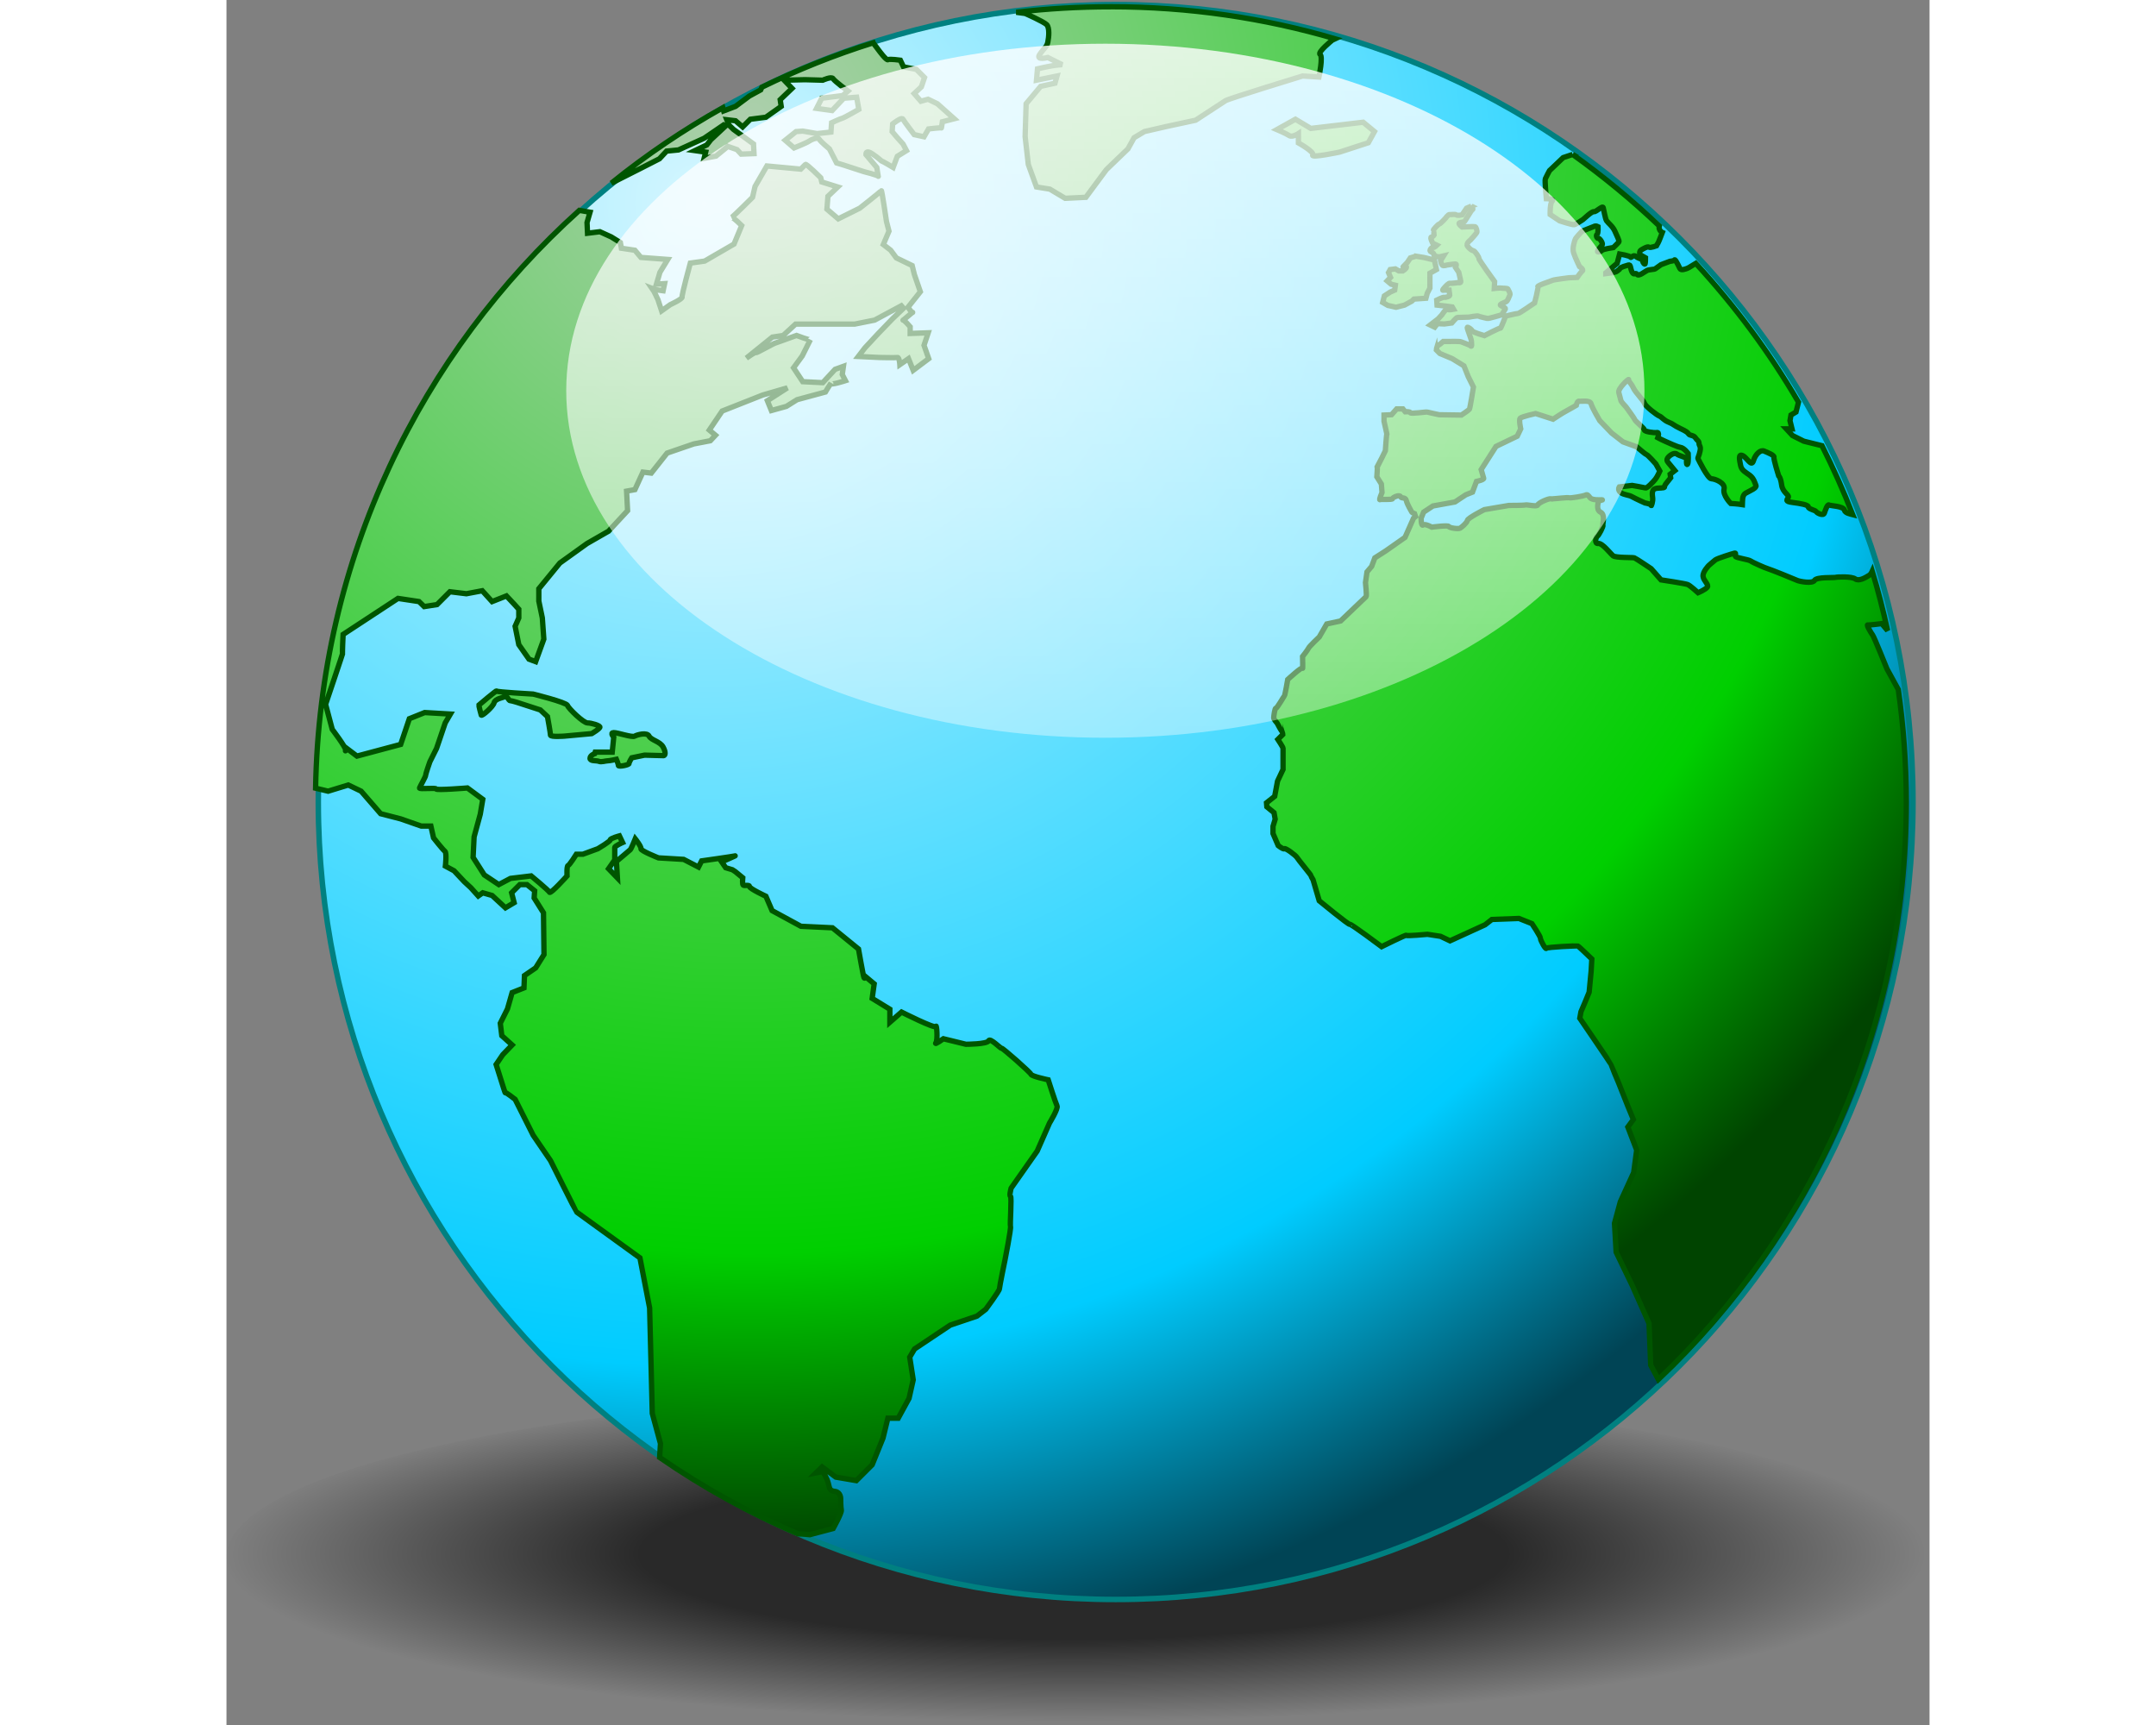
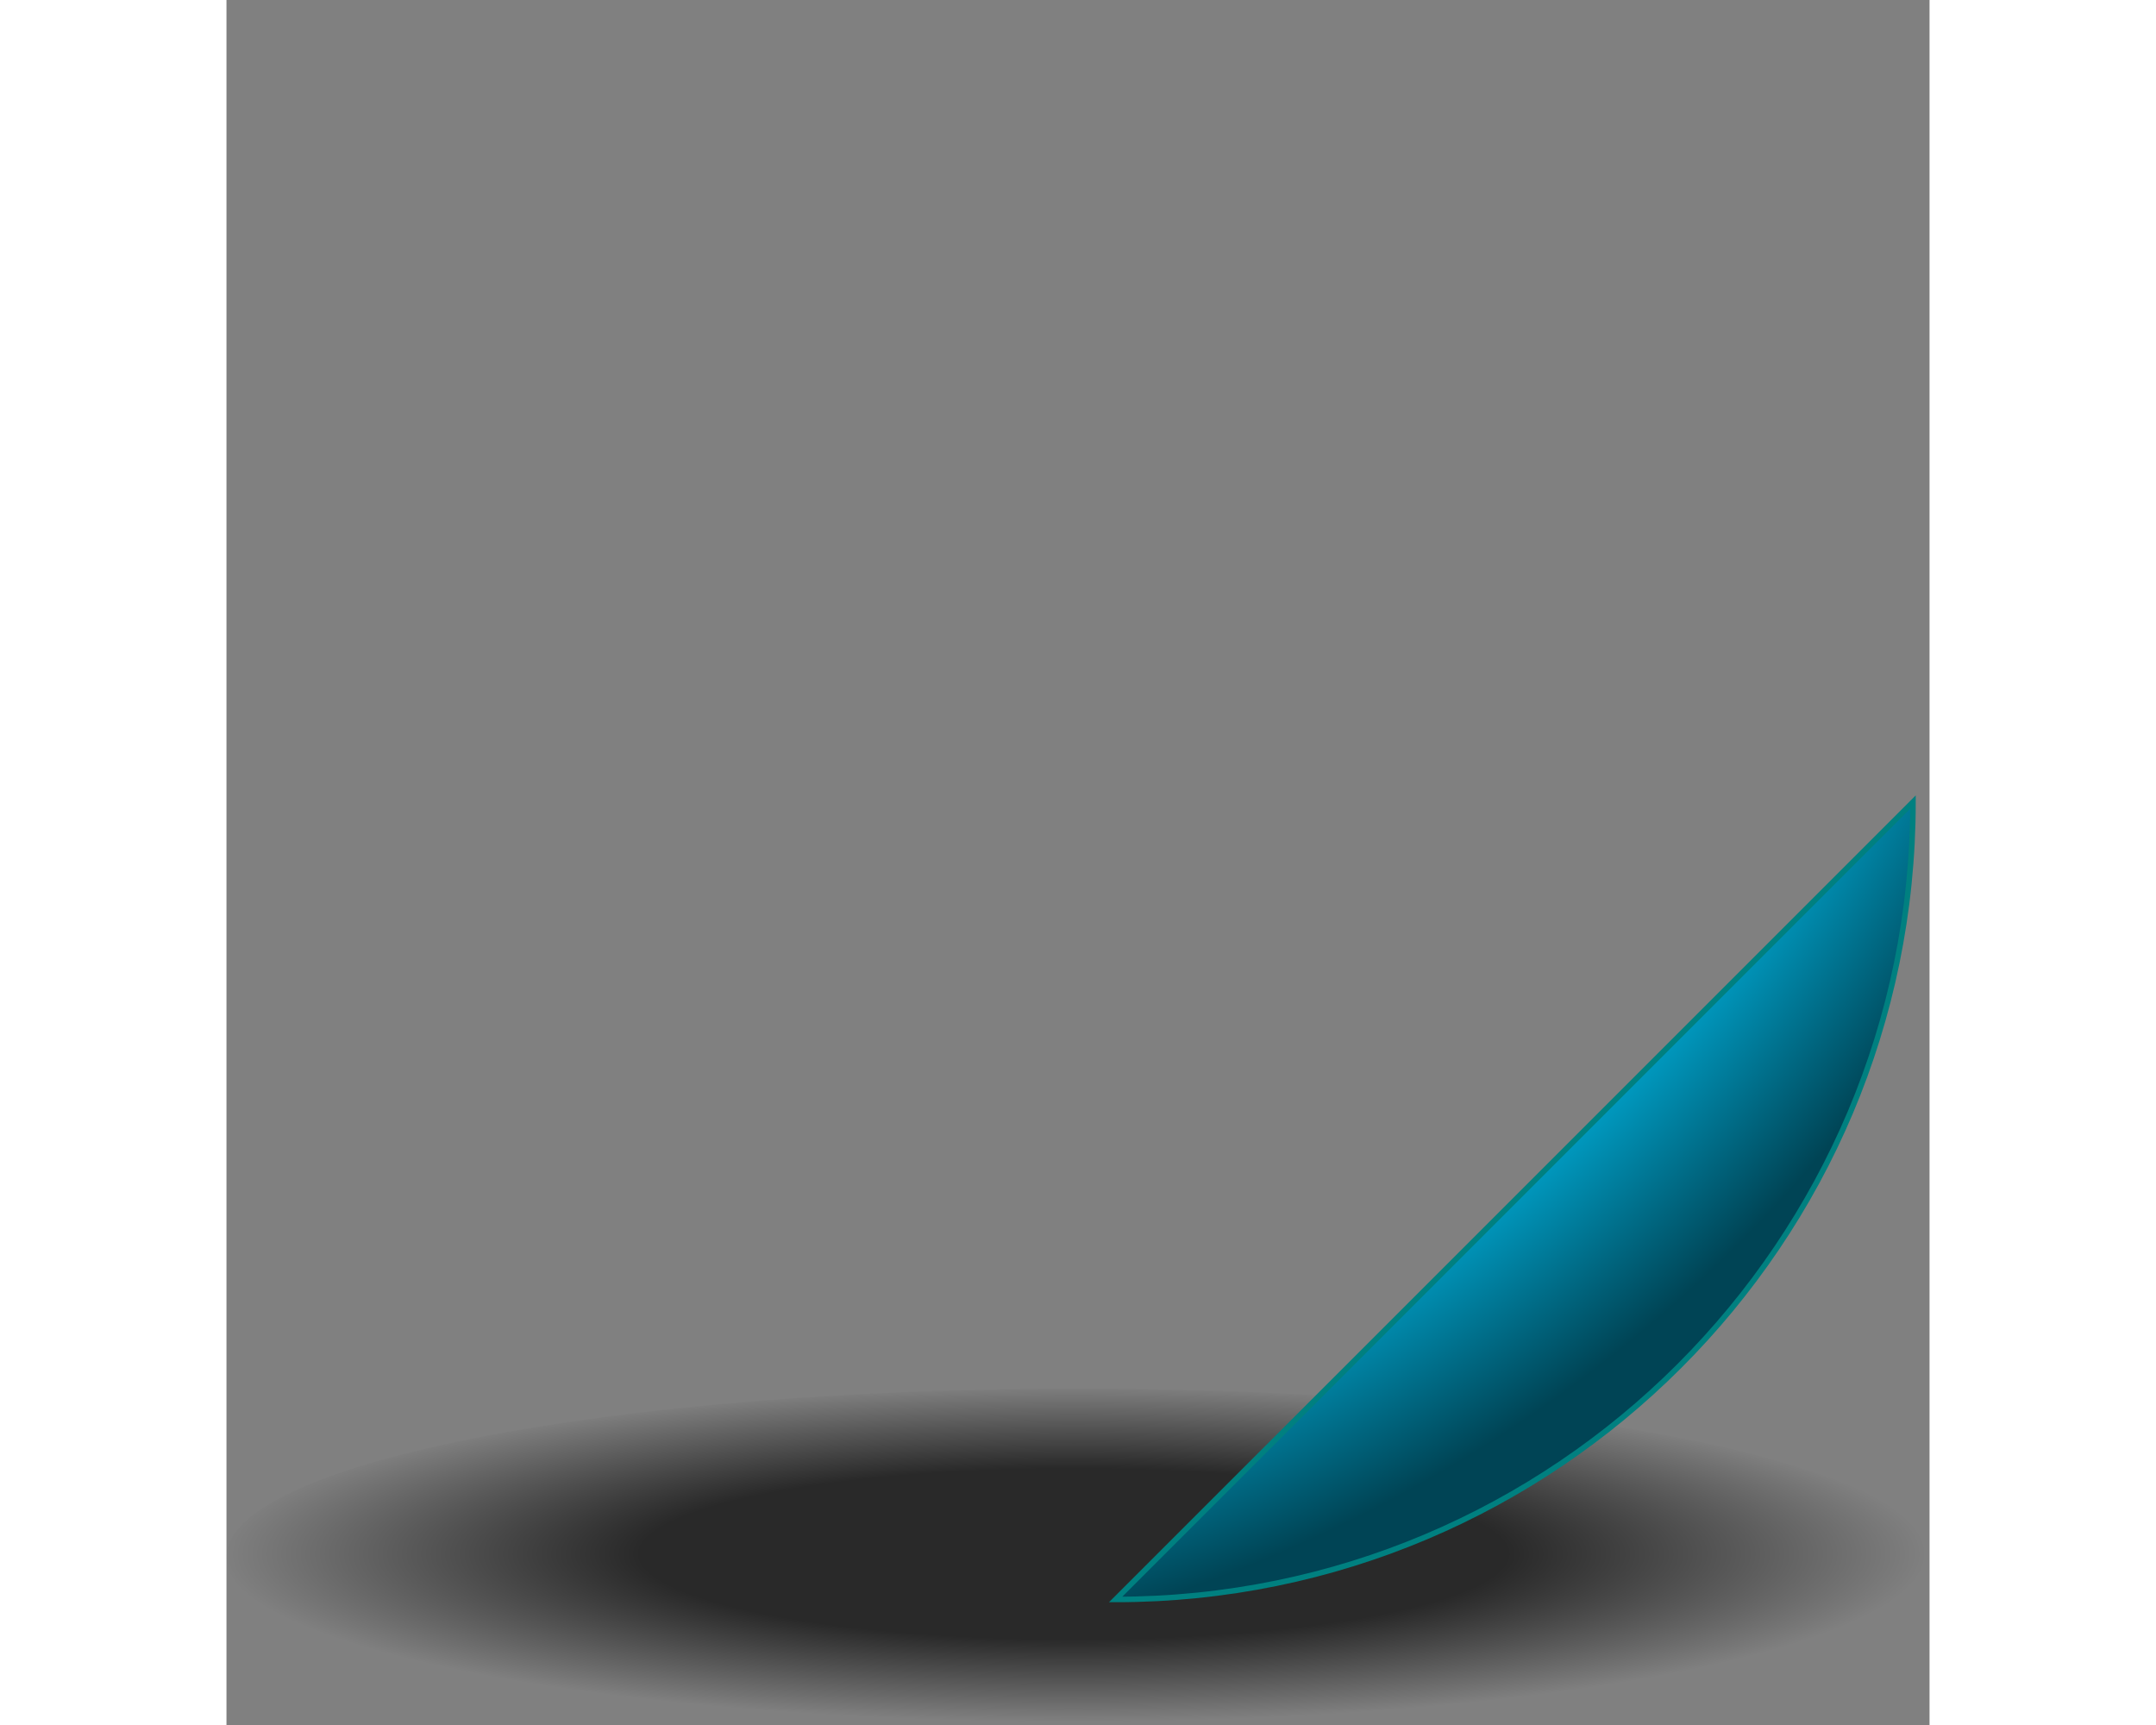
<svg xmlns="http://www.w3.org/2000/svg" width="100mm" height="80mm" viewBox="0 0 159.5 161.536">
  <rect x="0" y="0" width="159.5" height="161.536" fill="#808080" stroke="none" />
  <defs>
    <linearGradient id="d" x2="0" y1="458.66" y2="701.42" gradientUnits="userSpaceOnUse">
      <stop stop-color="#fff" offset="0" />
      <stop stop-color="#fff" stop-opacity="0" offset="1" />
    </linearGradient>
    <radialGradient id="c" cx="179.86" cy="727.57" r="79.75" gradientTransform="matrix(1 0 0 .197 0 583.51)" gradientUnits="userSpaceOnUse">
      <stop stop-opacity=".678" offset="0" />
      <stop stop-opacity=".679" offset=".51" />
      <stop stop-opacity="0" offset="1" />
    </radialGradient>
    <radialGradient id="b" cx="118.19" cy="529.55" r="266.79" gradientUnits="userSpaceOnUse">
      <stop stop-color="#d5f6ff" offset="0" />
      <stop stop-color="#0cf" offset=".792" />
      <stop stop-color="#045" offset="1" />
    </radialGradient>
    <radialGradient id="a" cx="152.35" cy="592.7" r="133.4" gradientUnits="userSpaceOnUse">
      <stop stop-color="#adcfad" offset="0" />
      <stop stop-color="#00cf00" offset=".792" />
      <stop stop-color="#040" offset="1" />
    </radialGradient>
  </defs>
  <g transform="translate(-103.43 -580.98)" fill-rule="evenodd">
    <path transform="translate(2.929 -.343)" d="m260 727.11c0 8.698-35.705 15.75-79.75 15.75s-79.75-7.051-79.75-15.75 35.705-15.75 79.75-15.75 79.75 7.051 79.75 15.75z" fill="url(#c)" />
-     <path transform="matrix(.515 0 0 .515 87.311 327.33)" d="m338 638.36c0 80.081-64.919 145-145 145s-145-64.919-145-145 64.919-145 145-145 145 64.919 145 145z" fill="url(#b)" stroke="#008080" />
-     <path d="m186.26,581.615c-2.998,0-5.954.171-8.859.516l.828.109c0,0 1.731.761 2.016,1.047s.208,1.16.109,1.641-.382.579-.766,1.156c-.386.579.766.281.766.281l1.344.672c0,0-.389.01-.969.109s-1.344.281-1.344.281l-.094,1.062 1.922-.391-.188.672-1.344.297-1.359,1.625-.094,3.078 .297,2.609 .766,2.109 1.25.203 1.438.859 1.938-.094 1.922-2.594 2.016-1.938 .578-1.047 .969-.578 2.109-.484 2.688-.578 2.797-1.828c.286-.192 7.219-2.312 7.219-2.312l1.531.094c0,0 .398-1.917.109-2.109s1.141-1.344 1.141-1.344l.266-.125c-6.662-1.954-13.706-3-21-3zm-22.266,3.375c-3.6,1.126-7.08,2.522-10.422,4.156l-.109.25-1.062.578-1.297.969-1.109.422-.078-.297c-3.682,2.062-7.175,4.427-10.438,7.062 1.655-.824 4.5-2.281 4.5-2.281l.672-.719 1.109-.109 2.406-1.094 1.828-1.25 .188.094-1.391,1.297-.375.484-1.109.531 1,.141-.141.578 1.109-.203 1.109-.906 .859.297 .391.422 1.203-.047-.047-.906-1.875-1.359-.438-.422-.188-.484 .812.094 .672.578 .719-.719 1.453-.188 1.438-1.016-.094-.625 1.109-1.062-.734-.766 1.938-.047 1.672.047c0,0 .824-.38.969-.141s1.391,1.156 1.391,1.156l-.484.422-1.969.25-.484.953 1.453.203 1.094-1.156 1.203-.094 .203,1.141c0,0-1.355.781-1.547.828s-1,.422-1,.422l-.062.875-1.297.141-1.344-.234-.625.047-1.016.812 .828.719c0,0 1.199-.482 1.391-.625s.825-.43.969-.188 .953.906.953.906l.672,1.312 .625.188 1.922.625c0,0 1.359.343 1.359.438 0,.097-.141-.828-.141-.828l-1.016-1.203c0,0-.051-.328.281-.234 .341.096 1.156.812 1.156.812 .142.048 1.109.625 1.109.625l.391-1.047 .859-.531-.328-.625-.484-.531-.531-.625 .047-.719c0,0 .137-.111.281-.203 .143-.095.59-.424.688-.234 .094.192 1.047,1.438 1.047,1.438l.922.203 .422-.734c0,0 1.203-.143 1.203-.094s.094-.578.094-.578l1.109-.281-1.578-1.406-.875-.422-.672.188-.625-.719 .672-.625 .297-.875-.766-.766-1.203-.234-.297-.625c0,0-1.011-.141-1.156-.047-.146.1-.859-.875-.859-.875l-.531-.703zm39.547,7.156-1.734.969c0,0 .868.371 1.156.562s.859-.188.859-.188v.875c0,0 1.539.85 1.344,1.141s2.516-.281 2.516-.281l2.688-.875 .578-1.047-1.062-.875-4.906.578-1.438-.859zm25.969,3.297-.891.297-1.281,1.219c0,0-.326.605-.391.766-.067.162.094,1.859.094,1.859s.772.011.547.234-.188,1.25-.188,1.25l.891.594c0,0 1.194.393 1.359.359 .154-.031.73-.42.828-.484 .089-.063.792-.763 1.016-.734 .224.035.808-.604.875-.375 .063.225.186,1.026.312,1.219s.59.538.781.984 .443.908.375,1c-.067.1-.516.531-.516.531s-.948.133-1.078.266-.294.189-.391.125 .325-.517.422-.641c.097-.131-.231-.641-.359-.609s-.25-.279-.125-.375c.13-.097.094-.719.094-.719s-.186-.096-.281-.062-1.219.484-1.219.484-.608.638-.641.766-.305.802-.141,1.281 .547,1.266.547,1.266 .423.277.266.406-.484.609-.484.609l-.766.031c0,0-1.385.173-1.516.234-.126.066-1.467.479-1.406.609 .068.128-.297,1.5-.297,1.5-.062.032-1.403,1-1.562,1s-1.156.25-1.156.25-.454,1.19-.484,1.125-1.5.703-1.5.703-1.124-.324-1.156-.453-.423-.409-.453-.312 .391,1.089.391,1.281 .066.579-.062.453-.779-.325-.906-.391c-.131-.063-1.219-.031-1.219-.031h-.453c0,0-.546.488-.578.391-.024.068-.062.406-.062.406l.328.328 1.156.484 1.094.672 .406,1.016 .484.969c0,0-.315,1.979-.375,2.078-.071.094-.75.547-.75.547l-2.078-.031c0,0-1.029-.218-1.125-.25s-1.55.191-1.578.062-.484-.094-.484-.094l-.219-.266h-.578l-.484.547-.703.031v.578c0,0 .298,1.315.266,1.219s-.141,1.547-.141,1.547-.68,1.394-.75,1.5c.016.042-.047.938-.047.938l.422.672 .062.797c0,0-.316.735-.188.672 .13-.065 1.144.034 1.172-.094s.657-.411.75-.188c.095.224.447-.013.547.375 .089.384.45.936.484,1.031s.281.188.281.188l.094.266-.188.156-.797,1.797-1.781,1.25-1.047.672-.297.797-.438.516-.141,1c0,0 .129,1.246.062,1.312l-2.391,2.281-1.297.281-.703,1.219c0,0-.954.898-1.016,1.062-.067.158-.547.766-.547.766s.032,1.285 0,1.094-1.391,1.062-1.391,1.062-.249,1.465-.312,1.531c-.064.061-.698,1.188-.797,1.156s-.203.777-.203.906 .328.5.328.5 .454.878.484.781c.016.043.031.281.031.281l-.453.453c0,0 .484.732.484.828v1.984l-.516,1.094-.266,1.422-.766.609 .031.375 .672.547 .109.609-.203.672v.672l.484,1.125c0,0 .482.393.578.297s1.057.605 1.188.828 1.312,1.637 1.312,1.703c0,.063.188.375.188.375l.578,1.969c0,0 2.795,2.298 2.859,2.203 .064-.093 2.984,2.094 2.984,2.094s2.344-1.16 2.312-1.062c-.035.094 1.984-.094 1.984-.094l1.219.188 .891.422 3.281-1.5 .641-.5 2.531-.094 1.219.484c0,0 .797,1.183.797,1.375s.482,1.066.547.938c.062-.125 2.855-.249 2.953-.219 .093.031 1.312,1.219 1.312,1.219l-.062,1.125-.188,1.984-.391.953-.375.875-.109.609c0,0 2.891,4.234 2.891,4.266s.734,1.766.734,1.766l.875,2.203 .516,1.25-.516.703 .828,2.156-.281,2.109-1.25,2.734-.547,2.016 .156,2.703 1.5,3.109 1.578,3.562 .156,3.906 .719,1.344c14.306-13.576 23.219-32.768 23.219-54.047 0-3.582-.261-7.115-.75-10.562l-1.062-1.938c0,0-1.215-3.012-1.344-3.172s-.612-.969-.453-.938 1.312-.125 1.312-.125l.547.656c-.414-1.88-.885-3.739-1.438-5.562-.069.152-.15.299-.297.391-.384.242-.96.568-1.297.328-.334-.242-1.696-.189-1.844-.141-.143.048-1.775-.053-1.969.281-.192.338-1.426.098-1.625,0-.192-.095-2.558-1.048-2.75-1.094s-1.4-.575-1.594-.719c-.192-.146-1.391-.294-1.438-.438s.102-.345-.094-.297c-.188.044-1.59.484-1.781.625-.196.15-.625.531-.625.531s-.58.583-.531,1.016 .582.776.391,1.016-.859.516-.859.516-.732-.67-.969-.766-2.5-.438-2.5-.438l-.922-1.047c0,0-1.433-.967-1.578-1.016-.146-.048-1.741.004-1.984-.188-.242-.196-1.007-1.205-1.391-1.156-.386.048-.238-.576-.094-.672s.579-.918.531-1.062c-.05-.146.246-.963-.234-1.203-.481-.246-.156-1.062-.156-1.062s.489-.094.297-.094-.915.052-1.109-.188-.251-.345-.438-.25c-.196.097-1.389.298-1.531.25-.146-.047-1.308.094-1.5.094s.052.049-.188,0-1.203.389-1.25.578c-.044.192-1.011-.044-1.156,0-.147.048-1.547.047-1.547.047l-2.297.391c0,0-1.546.776-1.594,1.016s-.529.625-.672.719c-.143.097-1.009-.013-1.062-.156-.045-.144-1.594.062-1.594.062s-.62-.349-.812-.203c-.192.144-.188-.625-.188-.625l.234-.578 .875-.578 2.062-.375 1.016-.672 .625-.25 .375-1c0,0 .72-.15.672-.297-.047-.144-.234-.812-.234-.812l1.391-2.172 1.984-.953 .328-.688c0,0-.189-.853-.047-1 .143-.145 1.438-.438 1.438-.438l1.641.531c0,0 .871-.575 1.062-.672s1.109-.625 1.109-.625 .088-.438.281-.391 1.011-.135 1.109.25 .812,1.578.812,1.578l1.109,1.156 1.062.828 1.297.469c0,0 .763.67.906.719s.875.875.875.875l.375.672c0,0-.229.524-.422.766s-.777.864-.922.812c-.145-.044-1.25-.234-1.25-.234l-1.203.141c0,0-.195.291.141.531s.728.199 1.062.391c.342.192 1.203.578 1.203.578s.578.091.578.234 .189-.383.141-.719-.087-.762.25-.859 .859-.01.859-.156c0-.143.156-.328.156-.328l.422-.531-.047-.328 .438-.344-.438-.531c-.19-.242-.389-.384-.25-.625 .147-.239.629-.584.875-.391 .239.192.97.289.922.531s-.004.58.094.391c.092-.194.047-.969.047-.969s-.381-.53-.719-.578c-.333-.05-1.215-.482-1.453-.578s-.672-.328-.672-.328 .19-.533-.094-.484c-.291.047-1.156-.093-1.156-.234 0-.147-.862-.828-.906-.969-.048-.147-.828-1.203-.828-1.203s-.423-.434-.469-.578-.107-.382-.203-.766 .969-1.346.922-1.203 .243.333.438.766 .95,1.165 1.047,1.453 1.154,1.094 1.391,1.188c.245.095.392.387.875.578s.439.287 1.062.578 .72.39.812.531c.1.147.478.104.625.344 .143.239.344.291.344.531s.195.237.094.719c-.094.481-.237.623-.188.719s.913,1.875 1.25,1.875 1.332.394 1.188.969c-.143.576.625,1.344.625,1.344s.649.035 1.094.109c.018-.336-.052-.874.312-1.078 .428-.241 1.051-.481.953-.719s-.195-.667-.578-.953-.764-.446-.859-.922c-.094-.482-.245-1.116.188-.922s.819,1.114 1.016.484c.189-.624.664-1.051 1-.906s.97.386.922.578 .438,1.734.438,1.734 .185.14.281.859 .719.916.625,1.156c-.097.238-.382.386.391.484s1.484.229 1.484.422 .638.296.734.438c.094.145.668.428.766.141s.293-.862.438-.766 1.34.098 1.438.484c.075.284.547.361.781.422-.855-2.206-1.821-4.355-2.875-6.453l-1.703-.422-1.062-.531-.578-.625h.531l-.188-.766 .094-.531 .469-.281 .234-.922c-2.732-4.688-5.971-9.035-9.625-13-.207.114-.601.393-.75.453-.16.064-.637.255-.734.031-.094-.225-.297-.578-.297-.578s-.152-.315-.219-.219c-.057.093-.422.125-.422.125l-.828.312c0,0-.453.326-.547.391-.099.064-.573.06-.766.156s-.779.584-.938.359-.255.149-.453-.203c-.188-.352-.118-.738-.344-.672-.221.064-.736.2-.797.328-.067.128-.142.122-.266.25-.129.127-1.062.234-1.062.234v-.078l1.062-.891 .234-.875c0,0 .986.169 1.016.297s.264-.289.516-.062c.259.224.576.197.609.391s.219.41.25.281 .031-.547.031-.547-.275-.15-.438-.25-.13-.392.031-.484c.158-.096.605-.364.734-.266 .129.093.703-.125.703-.125s.093-.189.156-.281c.067-.1.391-.969.391-.969s-.234-.101-.297-.391c-.012-.055-.002-.132.016-.219-2.541-2.42-5.263-4.659-8.125-6.703zm-71.859.938-.438.438-3.172-.297-1.109,1.922-.234,1.016c0,0-1.741,1.741-1.953,1.875 .127-.037.938.766.938.766l-.719,1.734-2.75,1.594-1.344.188c0,0-.814,2.981-.766,3.172s-1.109.719-1.109.719l-.812.578-.344-1.047c0,0-.369-.811-.516-1.016 .215.089 1,.188 1,.188l.141-.672-.766.047 .328-1.109 .734-1.203-2.516-.188-.562-.672-1.266-.188-.094-.531-.859-.531-1.062-.484-1.156.141-.047-1 .281-.969-1-.172c-14.869,13.363-24.327,32.634-24.703,54.109l1.172.281 1.891-.578 1.203.578 1.828,2.109 1.875.484 1.922.672h.906l.25,1.109c0,0 .87,1.106 1.062,1.25s.047,1.391.047,1.391l.812.438 .953,1.016 .625.578 .688.766 .422-.297 .875.25 1.25,1.156 .812-.484-.234-.922 .766-.766h.672l.719.578-.047.672 .875,1.391 .047,3.906-.781,1.25-1.047.719-.047,1.156-1.109.438-.438,1.531-.672,1.344 .141,1.156 .969.875-.875.906-.625.922 .578,1.828c0,0 .281.91.281.812s.922.625.922.625l1.688,3.359 1.625,2.375c0,0 2.389,4.775 2.438,4.812 .717.527 5.938,4.297 5.938,4.297l.906,4.688 .25,9.875 .766,2.828-.078,1.297c4.046,2.793 8.382,5.198 12.953,7.156 .393.001 1.109.078 1.109.078l2.188-.578c0,0 .829-1.478.766-1.734s-.062-1.094-.062-1.094-.004-.572-.516-.641c-.516-.062-.513-.246-.641-.766-.13-.511-.516-1.094-.516-1.094l-.641.125 .578-.562 1.281.953 1.922.328 1.484-1.484 1.016-2.5 .453-1.859h.969l1.016-1.859 .391-1.734-.328-2.125 .453-.766 3.344-2.234 2.5-.844 .828-.641c0,0 1.281-1.729 1.281-1.922s.516-2.688.516-2.688 .582-2.949.516-3.141c-.062-.196.13-2.764 0-2.828s.062-.766.062-.766l2.438-3.469 1.156-2.625c0,0 .833-1.353.703-1.609s-.828-2.438-.828-2.438-1.543-.323-1.609-.516c-.064-.192-2.69-2.502-2.75-2.438-.068.063-1.09-1.028-1.219-.703s-2.125.328-2.125.328l-2.109-.516c0,0-.894.635-.703.375s.064-1.79 0-1.531c-.064.254-3.219-1.344-3.219-1.344l-1.094.953v-1.219l-1.656-1.016 .188-1.359-.766-.641c0,0-.123.19-.188.062s-.516-2.688-.516-2.688l-2.438-1.984-2.953-.141-2.703-1.469-.578-1.344c0,0-1.531-.713-1.531-.906s-.446-.058-.578-.125c-.125-.062-.062-.703-.062-.703l-.703-.578-.266-.172-.625-.188-.375-.547c0,0 1.394-.612 1.25-.562s-3.125.469-3.125.469l-.297.578-1.391-.719-2.359-.141c0,0-1.689-.668-1.641-.859s-.531-.922-.531-.922-.372.92-.469,1.016-1.297,1.094-1.297,1.094l.094,1.547-.828-.859 .578-.828v-1.156c0-.147.734-.469.734-.469l-.297-.625c0,0-.859.23-.859.375s-1.156.828-1.156.828l-1.406.516h-.609c0,0-.632,1.012-.781,1.062-.142.049-.094.969-.094.969s-1.544,1.723-1.641,1.531-1.719-1.531-1.719-1.531l-1.938.234-1.094.578-1.359-.906-1.047-1.641 .094-1.922 .578-2.125 .234-1.391-1.438-1.062c0,0-2.938.238-2.938.094s-1.597.054-1.547-.094c.046-.142.578-1.057.578-1.203 0-.145.391-1.25.391-1.25l.625-1.25 .812-2.391 .484-.828-2.406-.141-1.438.578-.812,2.406-4.094,1.094-1.016-.766c0,0-.099.444-.047.203 .045-.24-1.25-1.938-1.25-1.938l-.625-2.344c0,0 1.645-4.865 1.594-4.766-.048.094.047-1.781.047-1.781l5.141-3.375 1.969.297 .484.469 1.203-.188 1.203-1.203 1.547.188 1.484-.281 .922,1.016 1.344-.531 .719.766 .438.484v.812l-.344.781 .344,1.719 .953,1.359 .625.234 .766-2.109-.141-1.984-.328-1.578v-1.156l1.969-2.406 2.547-1.828 2.016-1.156 1.781-1.922-.094-1.828 .781-.141 .75-1.641 .781.094 1.484-1.875 2.5-.859 1.547-.297 .484-.516-.578-.484 1.203-1.781 3.797-1.5 2.312-.672-1.875,1.203 .375.922 1.406-.391 1-.625 2.656-.719c0,0 .418-.704.516-.828-.093.24 1.359-.234 1.359-.234l-.297-.578 .109-.766-.781.281-1.156,1.25-1.875-.094-.859-1.297 .812-1.109 .766-1.531c-.049.093-1.297-.391-1.297-.391l-1.875.672c-.192,0-1.969,1.065-1.922.922s-.906.531-.906.531l2.438-1.969 1.016-.156 1.156-1.062h5.531l1.875-.375 2.5-1.344 .203.234-1.062,1.016-1.297,1.344-1.25,1.344-.625.812 1.969.094c0,0 1.541.039 1.688,0 .192-.048.234.672.234.672l.812-.562 .438,1.094 1.453-1.094-.438-1.25 .391-1.172-1.688.062v-.625c0,0-.623-.72-.672-.625-.05.097.955-.815.906-.719s-.438-.484-.438-.484l1.156-1.453-.562-1.625-.203-.828-1.484-.719-.531-.719-.688-.531 .531-1.25-.234-.906c0,0-.436-2.986-.484-2.891s-2.016,1.641-2.016,1.641l-2.016,1-1.062-.906 .094-1.203 .922-.875-1.5-.469-.094-.391c0,0-1.343-1.345-1.438-1.25zm62.375,3.906-.453.188-.422.625c0,0-.39.096-.547,0s-.481.001-.609-.031c-.128-.036-.422.375-.422.375s-.433.484-.562.516-.579.547-.547.578 .062.453.062.453-.09.155-.25.188 .125.578.125.578l.391.188c0,0-.232.233-.359.203-.13-.035-.427.312-.203.406 .225.093.328.234.297.328-.028.1.484.156.484.156l.406-.094-.281.453c0,0 .061.277.156.406 .099.128.422,0 .422,0s.763-.126.859-.094c.093.031-.031.328-.031.328l.297.438c0,0 .155.653.188.844 .035.196-.25.125-.25.125s-.616.091-.75.062-.37.229-.594.484c-.226.262.031.156.031.156h.469c0,0 .033.32.062.453s-.374.251-.5.219-.719.266-.719.266l.031.469 .719.078 .703.094 .125.219c0,0-.453.097-.578,0s-.516.516-.516.516l-.344.375-.75.578 .422.203 .25-.328 .656.031 .688-.094c0,0 .435-.516.531-.516l1.078-.031c0,0 .81-.158.906-.094s.728.188.828.219c.094.031 1.344-.344 1.344-.344s.265-.419.328-.547c.067-.128-.357-.247-.453-.344s.322-.232.516-.328 .262-.451.359-.609c.093-.159-.14-.485-.172-.578-.031-.099-.482-.064-.609-.094s-.672.031-.672.031l.031-.641c0,0-1.501-2.06-1.469-2.156 .032-.093-.355-.705-.516-.734s-.354-.166-.547-.422c-.191-.254.266-.578.266-.578s.529-.576.594-.703c.064-.129-.062-.515-.156-.547-.097-.031-1.219.031-1.219.031s-.311-.248-.281-.344 .356-.125.453-.125c.091,0 .669-1.124.797-1.156s-.094-.328-.094-.328zm-5.203,4.688-.516.156-.281.422c0,0-.485.505-.391.406 .099-.093.357-.081.297.078-.067.159-.328.312-.328.312h-.375l-.328-.188-.484.062-.156.281 .188.453-.312.328 .375.312 .391.094-.062.453-.422.188-.547.359-.156.609 .484.281 .766.172 .797-.203 .688-.375 .188-.188 1.125-.078 .125-.469 .25-.484v-1.391l.609-.344-.188-.891-.969-.234-.766-.125zm-86.094,40.719c0-.101-1.641,1.297-1.641,1.297v.141c0,0 .148.668.203.812 .045.143 1.107-.773 1.203-1.156s.855-.482 1.047-.578c.196-.093.291.391.484.391s1.062.297 1.062.297l1.734.562 .672.625c0,0 .281,1.539.281,1.734 0,.194 1.312.094 1.312.094l2.547-.234c-0-0.0.817-.48.766-.625-.044-.143-.772-.375-1.156-.375s-1.782-1.352-1.875-1.641c-.1-.289-3.219-1.062-3.219-1.062s-3.422-.187-3.422-.281zm10.969,3.891c-.382,0 0,.438 0,.438l-.141,1.391h-1.594l-.047.141c0,0-.438.149-.438.438s.585.185.828.281 .618-.047.812-.047 .828-.141.828-.141 .188.433.188.578 1-.043 1-.188 .25-.531.25-.531l1.203-.25c0,0 1.638.047 1.781.047s.244-.284-.047-.812-1.12-.63-1.312-1.016c-.192-.382-1.102-.138-1.344,0-.24.146-1.581-.328-1.969-.328z" fill="url(#a)" stroke="#050" stroke-width=".5" />
-     <path transform="matrix(.561 0 0 .631 93.176 265.56)" d="m255 557.86c0 28.443-40.294 51.5-90 51.5s-90-23.057-90-51.5 40.294-51.5 90-51.5 90 23.057 90 51.5z" fill="url(#d)" />
+     <path transform="matrix(.515 0 0 .515 87.311 327.33)" d="m338 638.36c0 80.081-64.919 145-145 145z" fill="url(#b)" stroke="#008080" />
  </g>
</svg>